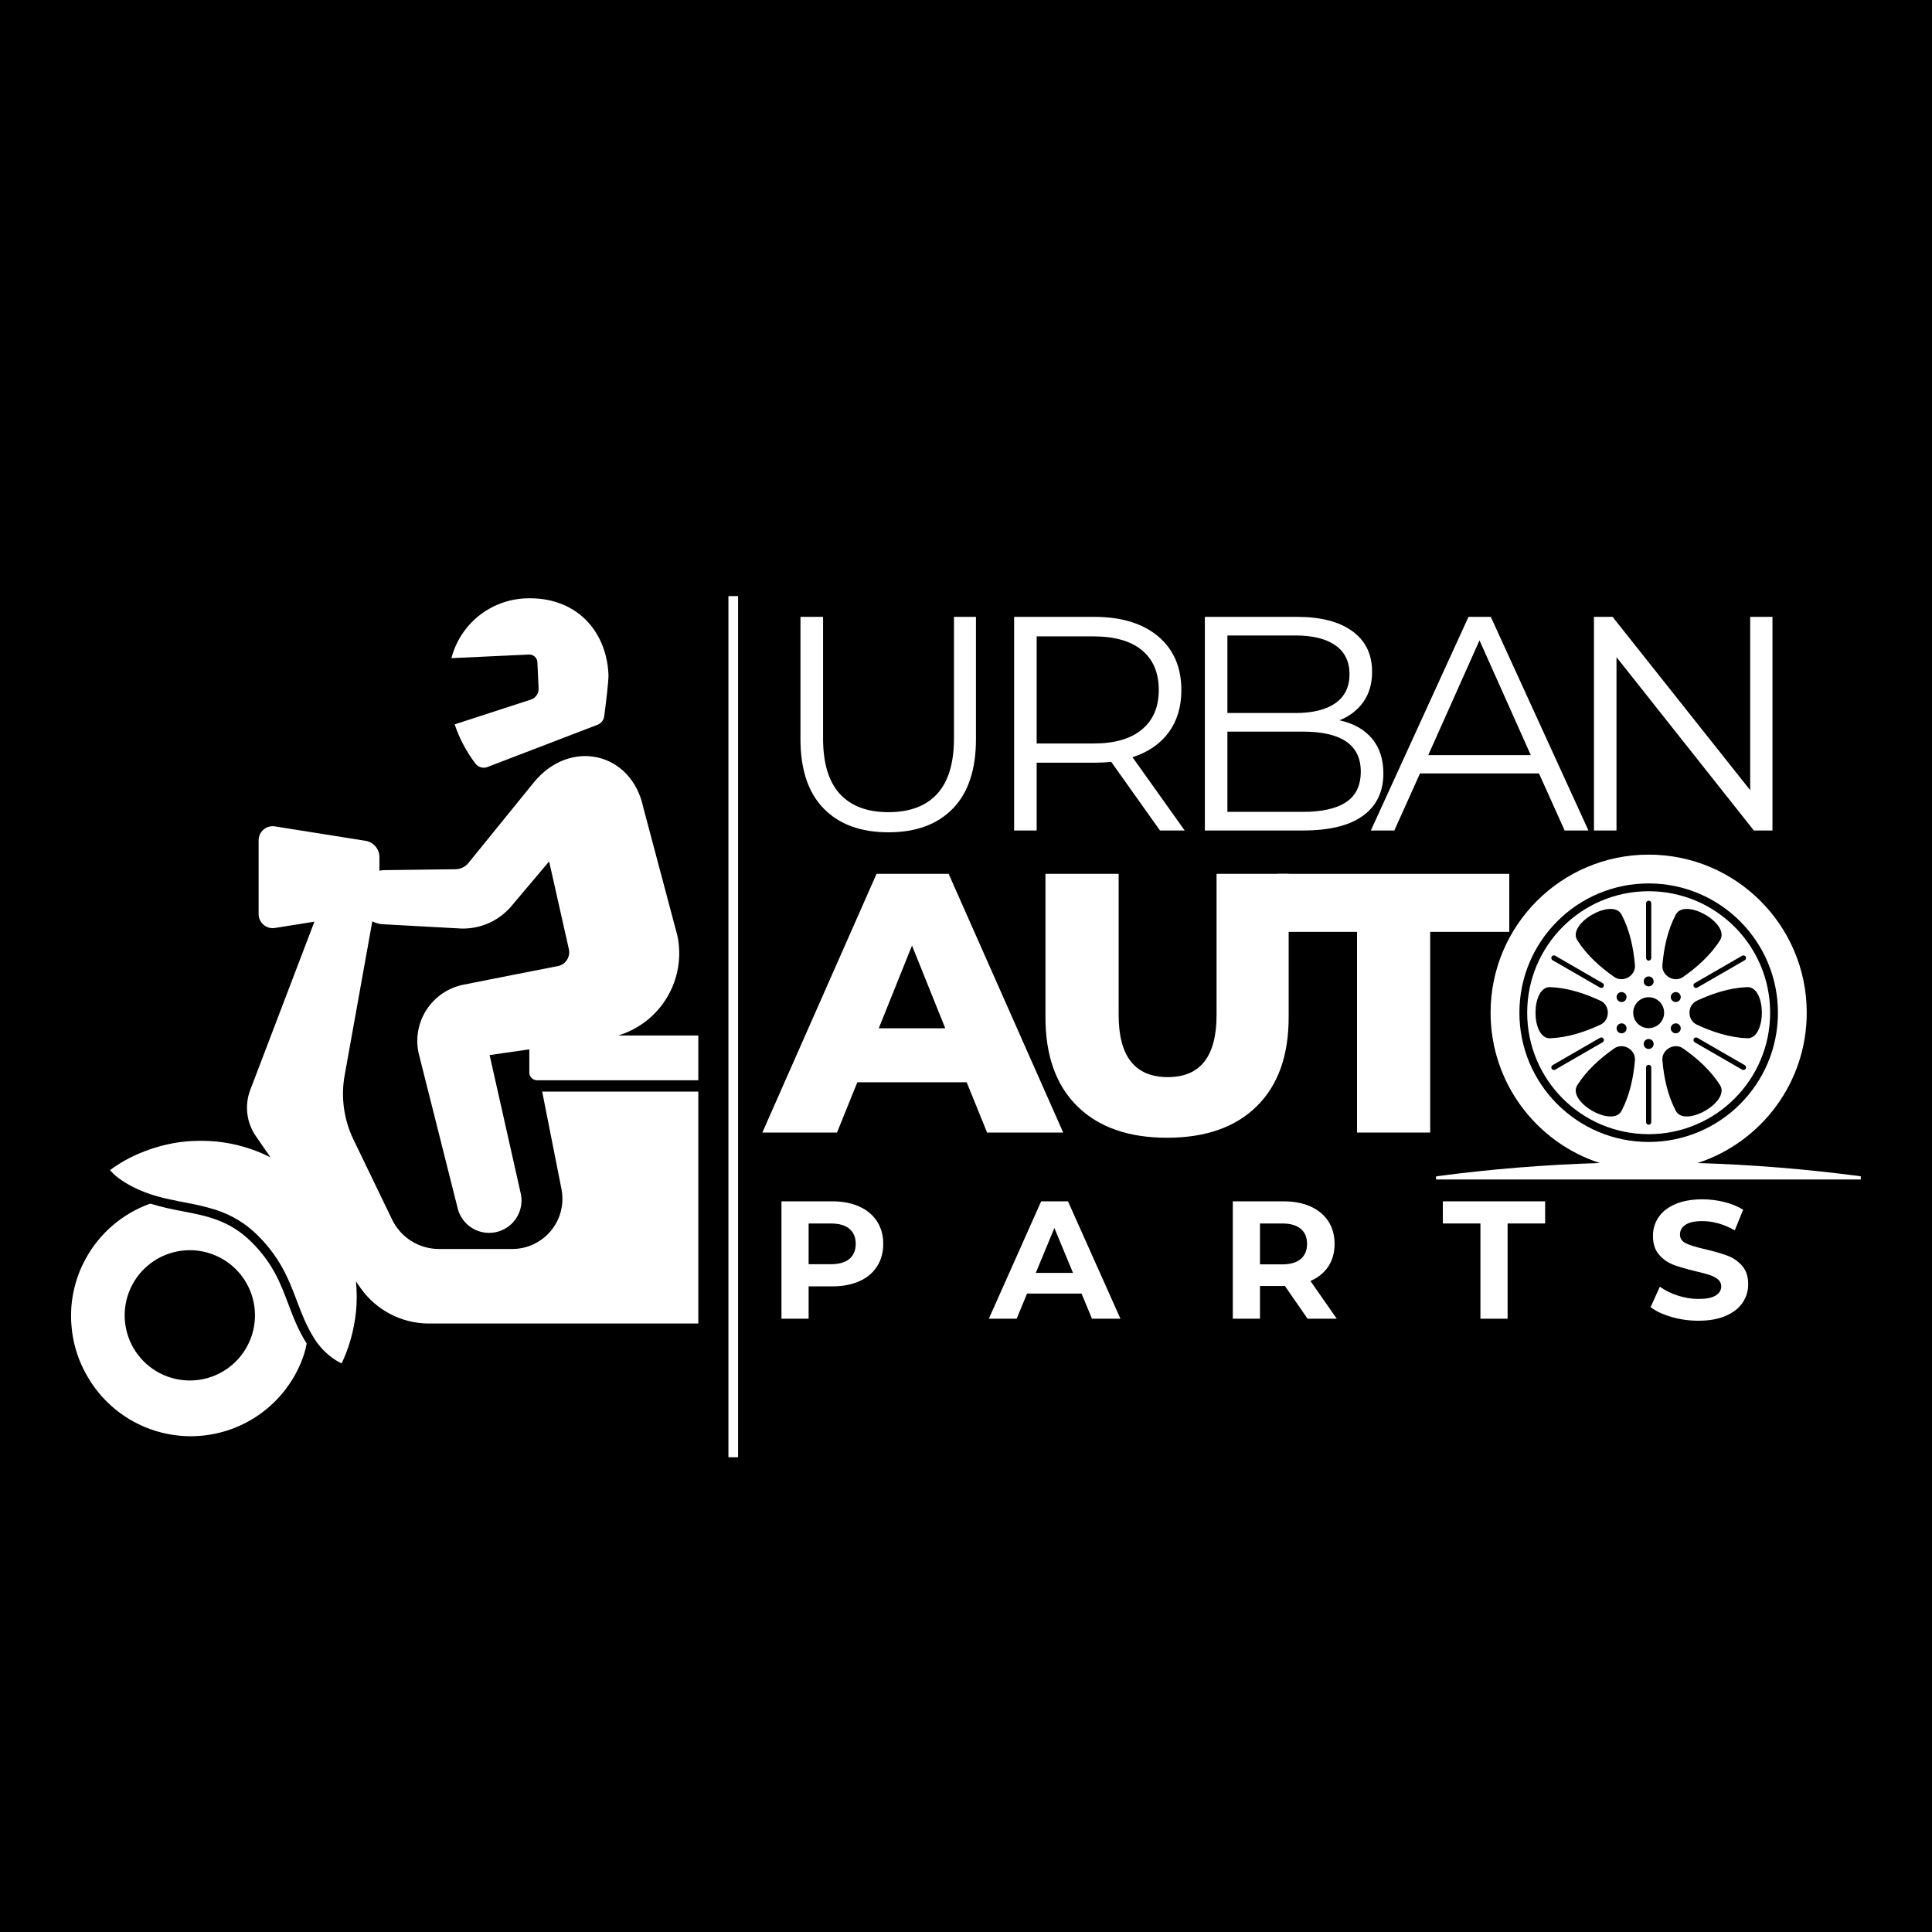
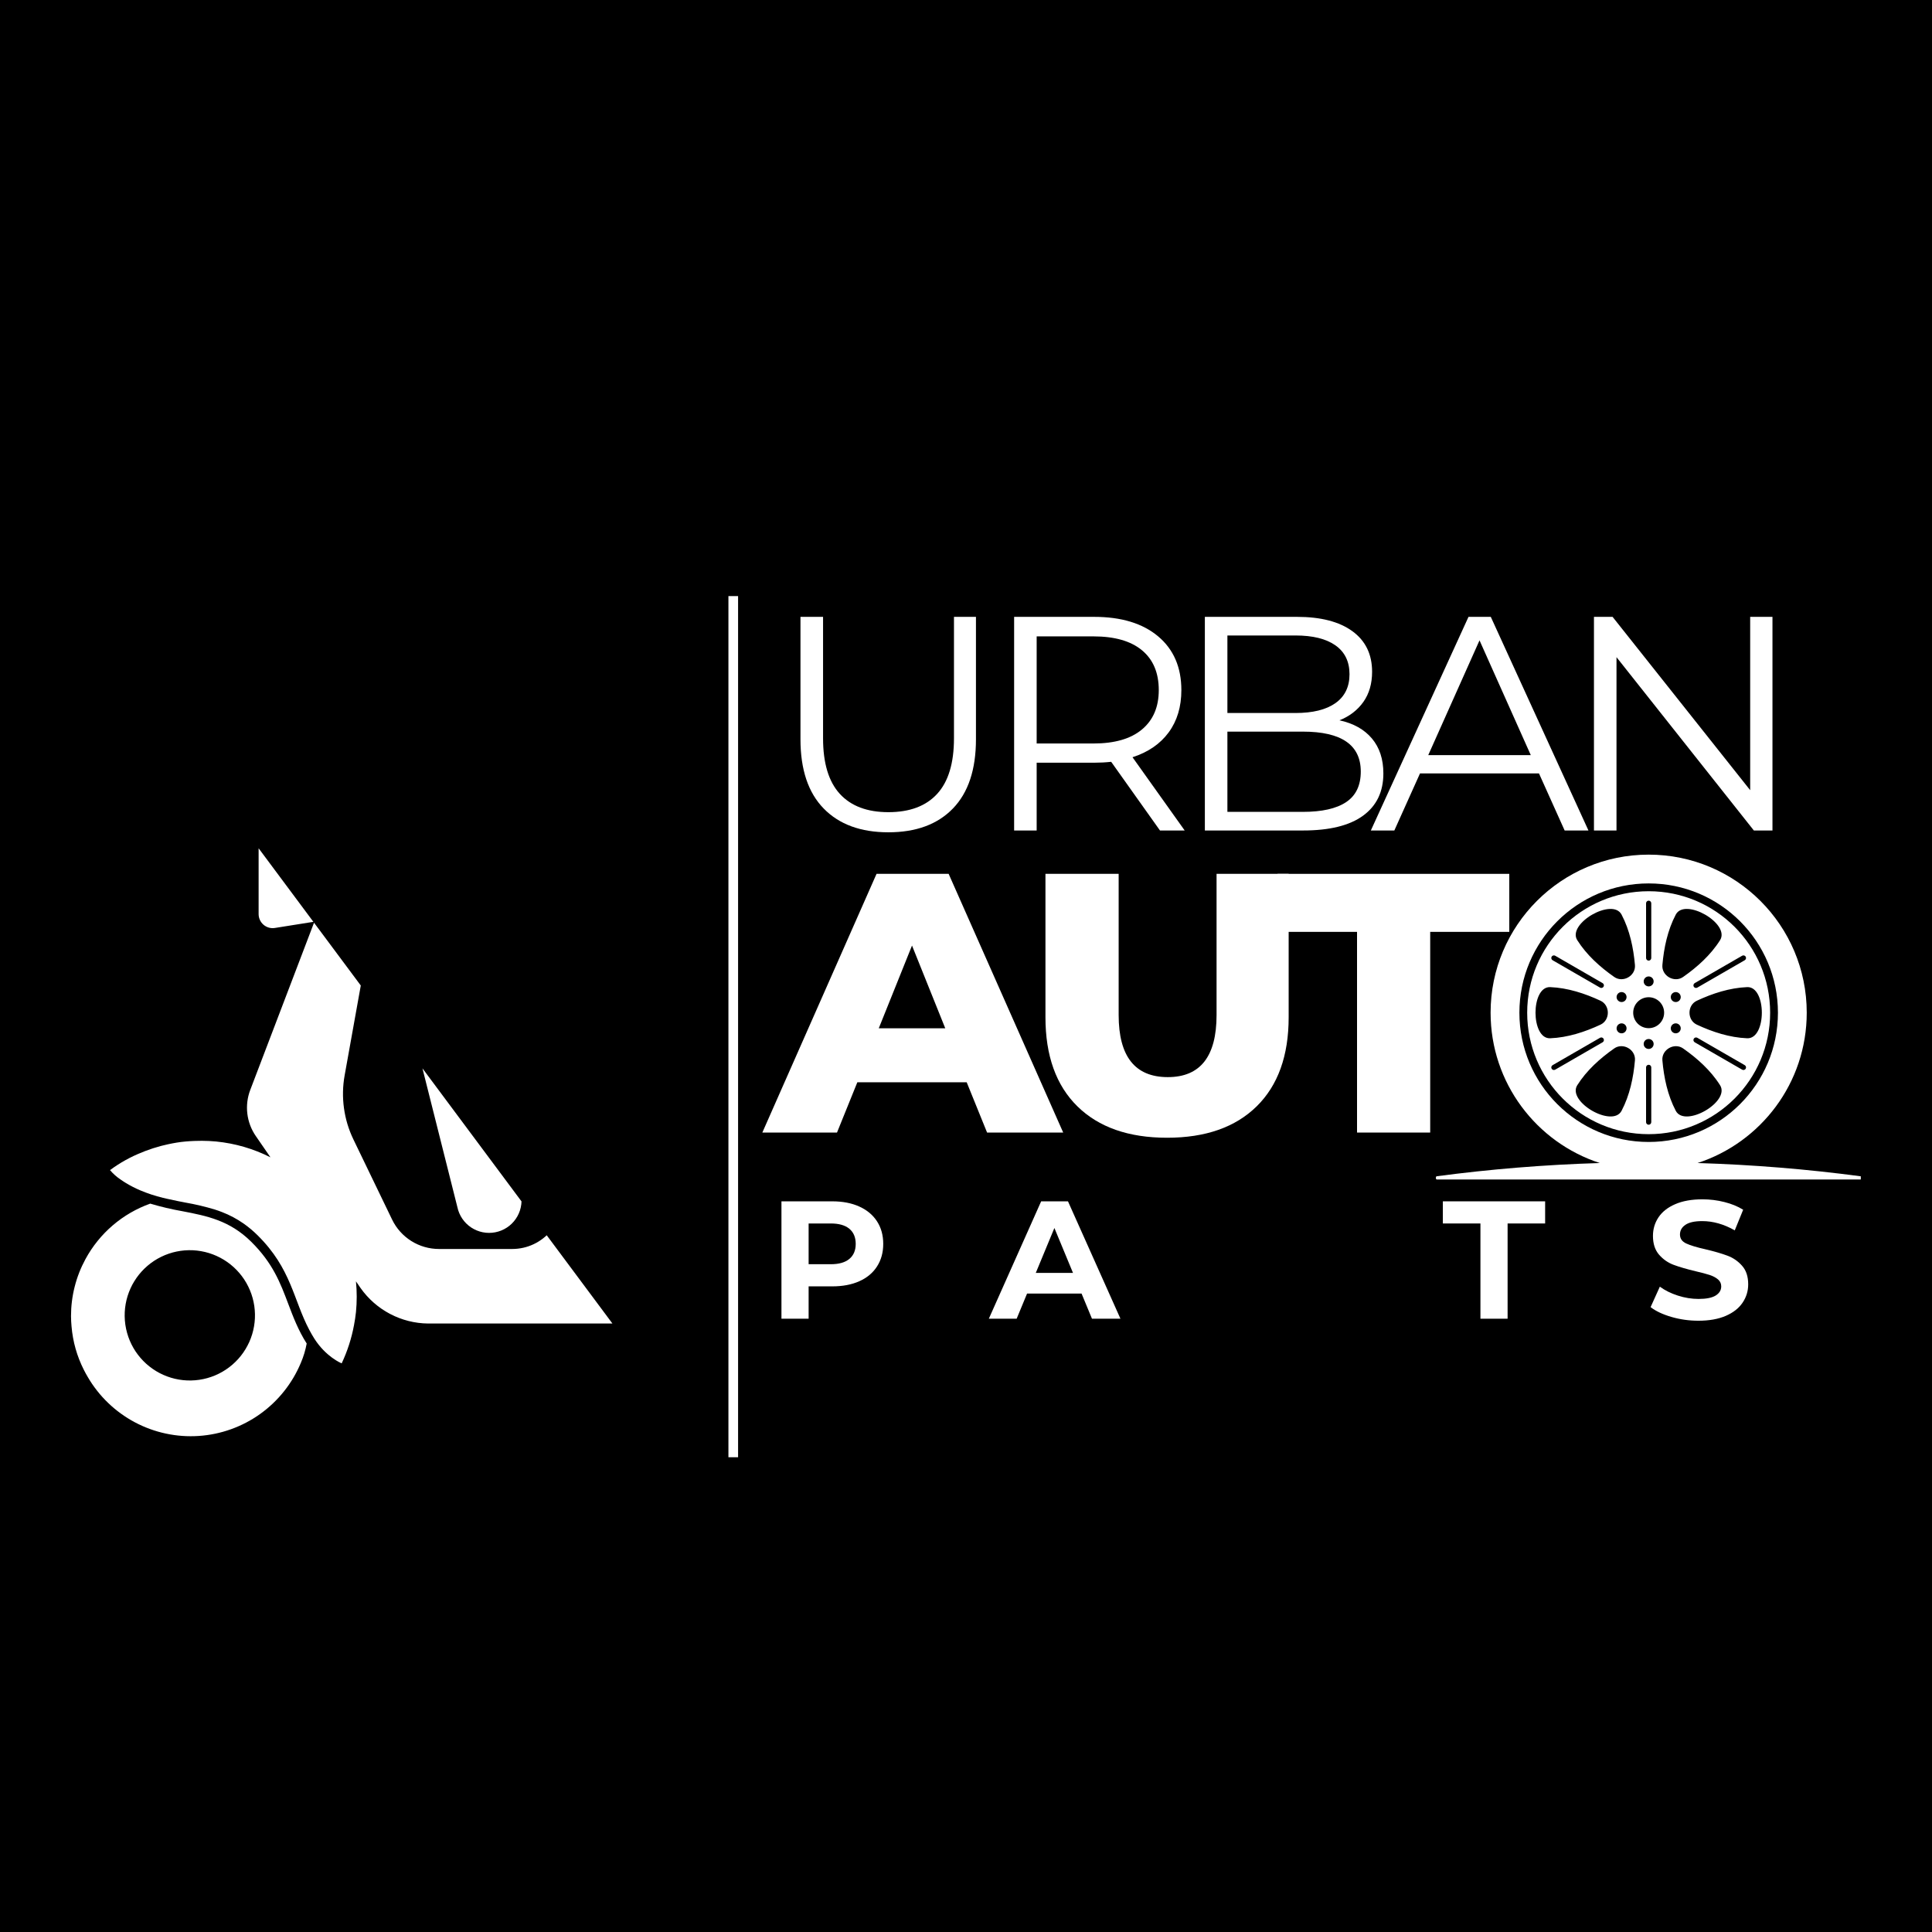
<svg xmlns="http://www.w3.org/2000/svg" version="1.0" preserveAspectRatio="xMidYMid meet" height="800" viewBox="0 0 600 600" zoomAndPan="magnify" width="800">
  <defs>
    <g />
    <clipPath id="9b0e38affa">
-       <path clip-rule="nonzero" d="M 22 185.109 L 216.867 185.109 L 216.867 446.859 L 22 446.859 Z M 22 185.109" />
+       <path clip-rule="nonzero" d="M 22 185.109 L 216.867 446.859 L 22 446.859 Z M 22 185.109" />
    </clipPath>
    <clipPath id="cf923c975e">
      <path clip-rule="nonzero" d="M 445.887 265.414 L 577.887 265.414 L 577.887 366.664 L 445.887 366.664 Z M 445.887 265.414" />
    </clipPath>
  </defs>
  <rect fill-opacity="1" height="720" y="-60" fill="#ffffff" width="720" x="-60" />
  <rect fill-opacity="1" height="720" y="-60" fill="#000000" width="720" x="-60" />
  <g clip-path="url(#9b0e38affa)">
    <path fill-rule="nonzero" fill-opacity="1" d="M 26.539 391.039 C 27.617 389.047 28.867 387.172 30.289 385.41 C 31.711 383.645 33.281 382.027 35.004 380.555 C 36.723 379.082 38.562 377.773 40.52 376.641 C 42.48 375.504 44.527 374.555 46.66 373.797 C 49.953 374.777 53.293 375.566 56.68 376.16 C 64.184 377.609 71.27 378.977 78 385.621 C 84.742 392.277 87.066 398.43 89.527 404.949 C 91.043 408.957 92.609 413.105 95.246 417.242 C 94.867 419.301 94.27 421.289 93.445 423.215 C 92.785 424.797 92.02 426.328 91.148 427.809 C 90.277 429.285 89.309 430.695 88.238 432.039 C 87.172 433.383 86.016 434.648 84.773 435.828 C 83.531 437.012 82.211 438.102 80.816 439.102 C 79.422 440.102 77.965 441 76.445 441.797 C 74.926 442.594 73.355 443.281 71.742 443.859 C 70.125 444.438 68.477 444.902 66.797 445.254 C 65.117 445.602 63.422 445.836 61.711 445.949 C 59.996 446.062 58.285 446.059 56.574 445.934 C 54.863 445.809 53.168 445.566 51.488 445.207 C 49.812 444.848 48.168 444.375 46.555 443.785 C 44.941 443.199 43.379 442.5 41.863 441.695 C 40.348 440.891 38.898 439.98 37.508 438.973 C 36.117 437.965 34.805 436.867 33.57 435.676 C 32.332 434.488 31.184 433.219 30.125 431.867 C 29.066 430.52 28.105 429.102 27.242 427.617 C 26.816 426.895 26.41 426.16 26.031 425.402 C 23.887 421.156 22.617 416.66 22.215 411.918 C 22.125 410.871 22.055 409.82 22.055 408.75 C 22.051 405.656 22.426 402.613 23.188 399.613 C 23.945 396.617 25.062 393.758 26.539 391.039 Z M 39.473 413.965 C 39.586 414.375 39.711 414.777 39.852 415.176 C 39.992 415.578 40.145 415.973 40.309 416.359 C 40.473 416.75 40.652 417.137 40.84 417.516 C 41.027 417.895 41.227 418.266 41.441 418.633 C 41.652 418.996 41.875 419.355 42.109 419.711 C 42.344 420.062 42.59 420.406 42.848 420.742 C 43.102 421.078 43.371 421.406 43.648 421.727 C 43.922 422.047 44.211 422.359 44.508 422.66 C 44.805 422.965 45.109 423.258 45.422 423.539 C 45.738 423.82 46.062 424.094 46.395 424.355 C 46.727 424.621 47.066 424.871 47.414 425.113 C 47.762 425.355 48.117 425.586 48.477 425.805 C 48.84 426.023 49.207 426.23 49.582 426.426 C 49.957 426.621 50.34 426.805 50.727 426.977 C 51.113 427.148 51.504 427.309 51.902 427.457 C 52.297 427.605 52.699 427.738 53.105 427.863 C 53.508 427.984 53.918 428.094 54.328 428.191 C 54.742 428.285 55.156 428.371 55.574 428.441 C 55.992 428.512 56.41 428.57 56.832 428.613 C 57.254 428.656 57.676 428.688 58.098 428.707 C 58.52 428.723 58.941 428.73 59.367 428.719 C 59.789 428.711 60.211 428.688 60.633 428.652 C 61.055 428.617 61.477 428.57 61.895 428.508 C 62.312 428.449 62.73 428.371 63.145 428.285 C 63.559 428.199 63.969 428.098 64.375 427.984 C 64.785 427.871 65.188 427.742 65.586 427.605 C 65.988 427.465 66.383 427.316 66.773 427.152 C 67.164 426.988 67.547 426.812 67.926 426.625 C 68.305 426.438 68.68 426.238 69.047 426.027 C 69.414 425.812 69.773 425.594 70.125 425.359 C 70.477 425.125 70.824 424.879 71.16 424.625 C 71.5 424.367 71.828 424.102 72.148 423.828 C 72.469 423.551 72.781 423.266 73.082 422.969 C 73.387 422.676 73.68 422.371 73.965 422.055 C 74.246 421.742 74.52 421.418 74.785 421.086 C 75.047 420.758 75.301 420.418 75.543 420.07 C 75.785 419.723 76.016 419.367 76.234 419.008 C 76.457 418.645 76.664 418.277 76.859 417.902 C 77.059 417.527 77.242 417.148 77.418 416.762 C 77.59 416.375 77.75 415.984 77.898 415.586 C 78.047 415.191 78.184 414.789 78.305 414.387 C 78.43 413.98 78.539 413.574 78.637 413.16 C 78.734 412.75 78.82 412.336 78.891 411.918 C 78.965 411.5 79.023 411.082 79.066 410.66 C 79.113 410.238 79.145 409.816 79.164 409.395 C 79.184 408.973 79.188 408.551 79.18 408.125 C 79.172 407.703 79.152 407.281 79.117 406.859 C 79.082 406.438 79.035 406.016 78.977 405.598 C 78.914 405.18 78.84 404.762 78.754 404.348 C 78.668 403.934 78.57 403.523 78.457 403.113 C 78.344 402.707 78.219 402.301 78.082 401.902 C 77.941 401.5 77.793 401.105 77.629 400.715 C 77.469 400.324 77.293 399.941 77.105 399.559 C 76.918 399.18 76.723 398.805 76.512 398.438 C 76.301 398.07 76.078 397.711 75.848 397.359 C 75.613 397.004 75.371 396.66 75.113 396.32 C 74.859 395.984 74.594 395.652 74.32 395.332 C 74.047 395.012 73.762 394.699 73.465 394.395 C 73.172 394.09 72.867 393.797 72.555 393.512 C 72.238 393.227 71.918 392.953 71.586 392.688 C 71.258 392.426 70.918 392.172 70.57 391.926 C 70.227 391.684 69.871 391.453 69.512 391.23 C 69.148 391.012 68.781 390.801 68.406 390.602 C 68.035 390.406 67.652 390.219 67.27 390.047 C 66.883 389.871 66.492 389.711 66.094 389.559 C 65.699 389.41 65.301 389.273 64.895 389.148 C 64.488 389.023 64.082 388.914 63.672 388.816 C 63.258 388.715 62.844 388.629 62.43 388.559 C 62.012 388.484 61.594 388.426 61.172 388.379 C 60.75 388.332 60.328 388.301 59.906 388.277 C 59.484 388.258 59.062 388.254 58.637 388.258 C 58.215 388.266 57.793 388.285 57.371 388.316 C 56.949 388.352 56.527 388.398 56.109 388.457 C 55.688 388.516 55.273 388.59 54.859 388.676 C 54.445 388.762 54.031 388.859 53.625 388.969 C 53.215 389.082 52.812 389.207 52.41 389.344 C 52.012 389.48 51.613 389.629 51.223 389.789 C 50.832 389.953 50.445 390.125 50.066 390.312 C 49.688 390.496 49.312 390.695 48.945 390.902 C 48.574 391.113 48.215 391.332 47.859 391.566 C 47.508 391.797 47.16 392.039 46.82 392.293 C 46.484 392.547 46.152 392.812 45.832 393.086 C 45.508 393.359 45.195 393.645 44.891 393.938 C 44.586 394.234 44.293 394.535 44.008 394.848 C 43.719 395.16 43.445 395.48 43.18 395.812 C 42.914 396.141 42.66 396.48 42.418 396.824 C 42.172 397.172 41.941 397.523 41.719 397.887 C 41.496 398.246 41.285 398.613 41.086 398.984 C 40.887 399.359 40.699 399.738 40.527 400.125 C 40.352 400.512 40.188 400.898 40.039 401.297 C 39.887 401.691 39.75 402.09 39.625 402.496 C 39.5 402.898 39.387 403.309 39.285 403.719 C 39.188 404.129 39.102 404.543 39.027 404.961 C 38.953 405.379 38.891 405.797 38.844 406.219 C 38.797 406.637 38.762 407.059 38.742 407.48 C 38.719 407.906 38.711 408.328 38.719 408.75 C 38.742 410.523 38.992 412.262 39.473 413.965 Z M 75.621 379.965 C 73.543 378.52 71.328 377.34 68.969 376.43 C 68.223 376.137 67.477 375.871 66.723 375.633 C 63.727 374.727 60.688 374.008 57.602 373.473 C 56.832 373.324 56.059 373.172 55.285 373.02 C 54.199 372.805 53.109 372.574 52.012 372.32 C 51.547 372.215 51.082 372.113 50.617 372 C 48.184 371.41 45.816 370.629 43.512 369.656 C 42.008 369.016 40.559 368.273 39.156 367.43 C 38.559 367.07 38.02 366.715 37.539 366.375 C 36.273 365.543 35.148 364.547 34.164 363.391 C 37.254 361.098 40.59 359.246 44.172 357.84 C 44.469 357.719 44.762 357.594 45.059 357.477 C 46.66 356.867 48.289 356.34 49.941 355.898 C 50.262 355.816 50.582 355.742 50.902 355.664 C 52.645 355.23 54.406 354.895 56.188 354.656 C 58.016 354.438 59.855 354.32 61.699 354.305 C 62.051 354.301 62.402 354.285 62.758 354.289 C 64.203 354.301 65.66 354.359 67.129 354.504 C 73.055 355.098 78.676 356.734 83.992 359.414 L 80.941 354.984 L 79.441 352.809 C 78.727 351.773 78.148 350.668 77.703 349.492 C 77.258 348.316 76.961 347.102 76.812 345.855 C 76.664 344.605 76.664 343.359 76.82 342.109 C 76.973 340.863 77.273 339.648 77.723 338.477 L 97.645 286.234 L 85.363 288.188 C 85.051 288.238 84.738 288.254 84.426 288.234 C 84.109 288.219 83.801 288.164 83.496 288.078 C 83.195 287.992 82.902 287.875 82.625 287.727 C 82.348 287.578 82.086 287.402 81.848 287.199 C 81.609 286.992 81.395 286.766 81.203 286.516 C 81.012 286.262 80.852 285.992 80.719 285.707 C 80.586 285.422 80.488 285.125 80.418 284.816 C 80.352 284.508 80.316 284.195 80.316 283.883 L 80.316 260.949 C 80.316 260.633 80.352 260.32 80.418 260.012 C 80.488 259.707 80.586 259.41 80.719 259.121 C 80.852 258.836 81.012 258.566 81.203 258.316 C 81.395 258.062 81.609 257.836 81.848 257.633 C 82.09 257.426 82.348 257.25 82.625 257.102 C 82.902 256.953 83.195 256.836 83.496 256.75 C 83.801 256.664 84.109 256.613 84.426 256.594 C 84.738 256.574 85.051 256.59 85.363 256.641 L 113.52 261.121 C 114.121 261.215 114.688 261.414 115.219 261.711 C 115.75 262.008 116.211 262.387 116.605 262.852 C 117.004 263.316 117.305 263.832 117.516 264.402 C 117.727 264.977 117.832 265.566 117.832 266.176 L 117.832 270.402 C 118.262 270.312 118.695 270.258 119.133 270.234 L 141.578 269.945 C 142.336 269.918 143.055 269.734 143.73 269.398 C 144.41 269.062 144.988 268.598 145.469 268.012 L 165.785 242.984 C 177.023 229.207 196.203 233.496 199.816 250.906 L 210.375 290.602 C 210.543 291.41 210.676 292.223 210.77 293.043 C 210.859 293.863 210.918 294.684 210.934 295.508 C 210.949 296.332 210.93 297.156 210.871 297.98 C 210.809 298.801 210.715 299.617 210.578 300.434 C 210.441 301.246 210.27 302.051 210.059 302.848 C 209.852 303.645 209.602 304.434 209.32 305.207 C 209.039 305.98 208.719 306.742 208.367 307.484 C 208.012 308.23 207.625 308.957 207.203 309.668 C 206.785 310.375 206.332 311.066 205.848 311.73 C 205.359 312.398 204.848 313.043 204.301 313.66 C 203.758 314.281 203.188 314.875 202.586 315.441 C 201.988 316.008 201.363 316.543 200.715 317.051 C 200.062 317.559 199.395 318.035 198.699 318.484 C 198.004 318.93 197.293 319.344 196.562 319.723 C 195.828 320.102 195.082 320.445 194.316 320.758 C 193.555 321.066 192.777 321.344 191.988 321.582 L 257.219 321.582 C 257.539 321.582 257.844 321.645 258.141 321.766 C 258.438 321.887 258.699 322.062 258.926 322.289 C 259.148 322.516 259.324 322.777 259.445 323.074 C 259.57 323.367 259.629 323.676 259.629 323.996 L 259.629 333.074 C 259.629 333.391 259.57 333.699 259.445 333.996 C 259.324 334.293 259.148 334.551 258.922 334.777 C 258.695 335.004 258.438 335.18 258.141 335.301 C 257.844 335.426 257.539 335.484 257.219 335.484 L 166.797 335.484 C 166.477 335.484 166.168 335.426 165.875 335.301 C 165.578 335.18 165.316 335.004 165.09 334.777 C 164.863 334.555 164.691 334.293 164.566 333.996 C 164.445 333.699 164.383 333.395 164.383 333.074 L 164.383 325.887 L 152.055 327.66 L 161.812 371.062 C 161.926 371.707 161.977 372.355 161.965 373.008 C 161.949 373.664 161.875 374.312 161.734 374.949 C 161.598 375.59 161.398 376.211 161.137 376.809 C 160.879 377.41 160.562 377.98 160.191 378.52 C 159.82 379.059 159.402 379.559 158.934 380.016 C 158.469 380.473 157.961 380.879 157.41 381.238 C 156.863 381.598 156.289 381.898 155.68 382.145 C 155.074 382.391 154.449 382.574 153.809 382.699 C 153.164 382.824 152.516 382.887 151.863 382.883 C 151.207 382.883 150.559 382.816 149.918 382.688 C 149.277 382.559 148.652 382.371 148.051 382.121 C 147.445 381.871 146.871 381.562 146.324 381.203 C 145.781 380.84 145.273 380.43 144.809 379.969 C 144.344 379.508 143.93 379.004 143.562 378.465 C 143.195 377.922 142.883 377.352 142.629 376.75 C 142.371 376.145 142.176 375.523 142.043 374.883 L 129.988 326.988 C 129.863 326.414 129.77 325.836 129.703 325.25 C 129.641 324.668 129.605 324.082 129.598 323.492 C 129.59 322.906 129.609 322.32 129.66 321.734 C 129.715 321.148 129.793 320.566 129.902 319.988 C 130.008 319.41 130.145 318.84 130.312 318.277 C 130.477 317.711 130.668 317.156 130.887 316.613 C 131.109 316.066 131.355 315.535 131.625 315.016 C 131.898 314.492 132.195 313.988 132.52 313.496 C 132.844 313.004 133.188 312.531 133.559 312.074 C 133.926 311.617 134.32 311.18 134.73 310.762 C 135.145 310.344 135.578 309.945 136.027 309.57 C 136.48 309.195 136.949 308.844 137.438 308.516 C 137.926 308.188 138.426 307.883 138.945 307.602 C 139.461 307.324 139.992 307.07 140.531 306.844 C 141.074 306.617 141.629 306.418 142.188 306.246 C 142.75 306.074 143.32 305.93 143.895 305.812 C 154.047 303.773 166.656 301.312 173.219 300.039 C 173.508 299.984 173.789 299.898 174.062 299.785 C 174.332 299.672 174.59 299.535 174.836 299.371 C 175.078 299.203 175.305 299.016 175.512 298.809 C 175.719 298.598 175.902 298.367 176.062 298.121 C 176.223 297.875 176.355 297.613 176.465 297.34 C 176.57 297.066 176.652 296.785 176.703 296.496 C 176.754 296.203 176.777 295.914 176.77 295.617 C 176.762 295.324 176.723 295.031 176.66 294.746 L 170.535 267.523 L 159.066 281.109 C 158.105 282.289 157.023 283.344 155.82 284.273 C 154.613 285.203 153.32 285.984 151.934 286.613 C 150.551 287.242 149.109 287.703 147.617 287.996 C 146.125 288.293 144.621 288.414 143.098 288.359 L 119.137 287.047 C 117.898 287.004 116.727 286.695 115.625 286.133 L 107.035 333.945 C 106.426 337.324 106.355 340.719 106.82 344.121 C 107.285 347.527 108.266 350.773 109.758 353.867 L 121.766 378.738 C 122.426 380.109 123.262 381.359 124.277 382.492 C 125.293 383.625 126.441 384.598 127.73 385.406 C 129.02 386.215 130.395 386.828 131.855 387.25 C 133.316 387.672 134.809 387.883 136.328 387.883 L 159.086 387.883 C 159.66 387.883 160.23 387.848 160.801 387.785 C 161.371 387.723 161.938 387.629 162.496 387.504 C 163.059 387.379 163.609 387.223 164.152 387.035 C 164.695 386.848 165.227 386.633 165.742 386.387 C 166.262 386.141 166.766 385.867 167.254 385.566 C 167.742 385.266 168.215 384.941 168.668 384.586 C 169.121 384.234 169.551 383.855 169.961 383.457 C 170.371 383.055 170.762 382.633 171.125 382.191 C 171.488 381.746 171.828 381.285 172.141 380.805 C 172.453 380.324 172.738 379.828 173 379.312 C 173.258 378.801 173.484 378.277 173.688 377.738 C 173.887 377.199 174.059 376.652 174.195 376.098 C 174.336 375.539 174.445 374.977 174.523 374.41 C 174.602 373.84 174.648 373.27 174.66 372.695 C 174.676 372.121 174.66 371.551 174.609 370.977 C 174.562 370.406 174.48 369.84 174.371 369.277 L 168.379 339 L 254.539 339 C 255.75 338.996 256.867 339.312 257.898 339.949 C 258.703 340.453 259.793 341.152 261.09 342.043 C 261.805 342.539 262.602 342.793 263.473 342.797 L 300.305 342.797 C 300.598 342.797 300.887 342.824 301.172 342.883 C 301.461 342.938 301.738 343.023 302.008 343.137 C 302.277 343.246 302.531 343.383 302.777 343.547 C 303.02 343.707 303.242 343.891 303.449 344.098 C 303.656 344.305 303.84 344.531 304.004 344.773 C 304.164 345.016 304.301 345.27 304.414 345.543 C 304.523 345.812 304.609 346.09 304.668 346.375 C 304.723 346.66 304.75 346.949 304.75 347.242 C 304.75 347.535 304.723 347.824 304.668 348.109 C 304.609 348.395 304.523 348.676 304.414 348.945 C 304.301 349.215 304.164 349.469 304.004 349.711 C 303.84 349.953 303.656 350.18 303.449 350.387 C 303.242 350.594 303.02 350.777 302.777 350.938 C 302.531 351.102 302.277 351.238 302.008 351.352 C 301.738 351.461 301.461 351.547 301.172 351.602 C 300.887 351.66 300.598 351.688 300.305 351.688 L 258.238 351.688 C 257.945 351.688 257.656 351.715 257.371 351.773 C 257.086 351.832 256.809 351.914 256.539 352.027 C 256.27 352.137 256.012 352.273 255.77 352.438 C 255.527 352.598 255.301 352.785 255.094 352.988 C 254.891 353.195 254.703 353.422 254.543 353.664 C 254.379 353.906 254.242 354.164 254.133 354.434 C 254.02 354.703 253.934 354.98 253.879 355.266 C 253.82 355.551 253.793 355.844 253.793 356.133 C 253.793 356.426 253.82 356.715 253.879 357 C 253.934 357.289 254.02 357.566 254.133 357.836 C 254.242 358.105 254.379 358.359 254.543 358.605 C 254.703 358.848 254.891 359.07 255.094 359.277 C 255.301 359.484 255.527 359.668 255.77 359.832 C 256.012 359.992 256.27 360.129 256.539 360.242 C 256.809 360.352 257.086 360.438 257.371 360.492 C 257.656 360.551 257.945 360.578 258.238 360.578 L 364.281 360.578 C 364.57 360.578 364.859 360.609 365.148 360.664 C 365.434 360.723 365.711 360.805 365.98 360.918 C 366.25 361.031 366.508 361.168 366.75 361.328 C 366.992 361.492 367.215 361.676 367.422 361.883 C 367.629 362.09 367.812 362.312 367.977 362.555 C 368.137 362.797 368.273 363.055 368.387 363.324 C 368.5 363.594 368.582 363.871 368.641 364.156 C 368.695 364.445 368.727 364.734 368.727 365.023 C 368.727 365.316 368.695 365.605 368.641 365.891 C 368.582 366.18 368.5 366.457 368.387 366.727 C 368.273 366.996 368.137 367.254 367.977 367.496 C 367.812 367.738 367.629 367.961 367.422 368.168 C 367.215 368.375 366.992 368.559 366.75 368.723 C 366.508 368.883 366.25 369.02 365.98 369.133 C 365.711 369.242 365.434 369.328 365.148 369.387 C 364.859 369.441 364.57 369.469 364.281 369.473 L 279.359 369.473 C 279.066 369.469 278.773 369.492 278.488 369.547 C 278.199 369.602 277.918 369.688 277.645 369.797 C 277.371 369.906 277.113 370.043 276.867 370.203 C 276.625 370.367 276.398 370.551 276.188 370.758 C 275.98 370.965 275.793 371.188 275.629 371.434 C 275.465 371.676 275.324 371.934 275.211 372.203 C 275.098 372.477 275.016 372.754 274.957 373.043 C 274.898 373.332 274.871 373.621 274.871 373.918 C 274.871 374.211 274.898 374.5 274.957 374.789 C 275.016 375.078 275.098 375.355 275.211 375.629 C 275.324 375.898 275.465 376.156 275.629 376.398 C 275.793 376.645 275.98 376.867 276.188 377.074 C 276.398 377.281 276.625 377.465 276.867 377.629 C 277.113 377.789 277.371 377.926 277.645 378.035 C 277.918 378.145 278.199 378.23 278.488 378.285 C 278.773 378.34 279.066 378.363 279.359 378.363 L 333.816 378.363 C 334.105 378.363 334.395 378.391 334.684 378.445 C 334.969 378.504 335.246 378.59 335.516 378.699 C 335.785 378.812 336.043 378.949 336.285 379.109 C 336.527 379.273 336.75 379.457 336.957 379.664 C 337.164 379.871 337.348 380.094 337.512 380.336 C 337.672 380.578 337.809 380.836 337.922 381.105 C 338.035 381.375 338.117 381.652 338.176 381.941 C 338.23 382.227 338.262 382.516 338.262 382.809 C 338.262 383.098 338.23 383.387 338.176 383.676 C 338.117 383.961 338.035 384.238 337.922 384.508 C 337.809 384.777 337.672 385.035 337.512 385.277 C 337.348 385.52 337.164 385.746 336.957 385.949 C 336.75 386.156 336.527 386.34 336.285 386.504 C 336.043 386.664 335.785 386.805 335.516 386.914 C 335.246 387.027 334.969 387.109 334.684 387.168 C 334.395 387.223 334.105 387.254 333.816 387.254 L 297.055 387.254 C 299.734 394.953 301.074 402.879 301.07 411.031 L 286.605 411.031 C 286.605 411.121 286.621 411.203 286.621 411.293 C 286.621 412.289 286.555 413.266 286.473 414.242 C 286.309 416.258 285.965 418.246 285.445 420.203 C 284.93 422.16 284.246 424.055 283.395 425.891 C 282.539 427.727 281.535 429.477 280.375 431.133 C 279.215 432.793 277.918 434.336 276.484 435.766 C 276.023 436.234 275.547 436.691 275.059 437.129 C 274.566 437.57 274.066 438 273.555 438.41 C 273.039 438.824 272.516 439.219 271.98 439.602 C 271.441 439.984 270.895 440.352 270.34 440.703 C 269.781 441.051 269.215 441.387 268.637 441.707 C 268.062 442.023 267.477 442.324 266.883 442.609 C 266.289 442.895 265.688 443.16 265.078 443.414 C 264.469 443.664 263.852 443.895 263.23 444.109 C 262.609 444.324 261.98 444.523 261.348 444.699 C 260.715 444.879 260.074 445.039 259.434 445.184 C 258.789 445.324 258.141 445.449 257.492 445.555 C 256.844 445.656 256.191 445.746 255.535 445.812 C 254.879 445.879 254.223 445.93 253.566 445.957 C 252.906 445.988 252.25 446 251.59 445.992 C 250.934 445.984 250.273 445.957 249.617 445.914 C 248.961 445.867 248.305 445.801 247.652 445.719 C 247 445.637 246.348 445.535 245.703 445.414 C 245.055 445.293 244.41 445.156 243.773 445 C 243.133 444.84 242.5 444.664 241.867 444.473 C 241.238 444.277 240.617 444.066 240 443.836 C 239.383 443.609 238.773 443.359 238.168 443.098 C 237.566 442.832 236.969 442.551 236.383 442.25 C 235.797 441.953 235.219 441.637 234.648 441.305 C 234.082 440.977 233.523 440.625 232.973 440.262 C 232.426 439.898 231.887 439.52 231.359 439.125 C 230.832 438.73 230.316 438.32 229.812 437.898 C 229.309 437.473 228.82 437.035 228.34 436.582 C 227.863 436.129 227.398 435.664 226.945 435.184 C 226.492 434.707 226.055 434.215 225.633 433.711 C 225.207 433.207 224.801 432.691 224.406 432.164 C 224.012 431.637 223.633 431.098 223.27 430.547 C 222.906 429.996 222.559 429.438 222.23 428.867 C 221.832 428.195 221.453 427.508 221.102 426.805 C 219.105 422.848 217.918 418.66 217.547 414.242 C 217.461 413.266 217.395 412.289 217.395 411.293 C 217.395 411.207 217.414 411.121 217.414 411.031 L 132.938 411.031 C 130.879 411.008 128.855 410.746 126.863 410.242 C 124.867 409.738 122.961 409.008 121.141 408.051 C 119.32 407.094 117.637 405.938 116.094 404.586 C 114.547 403.23 113.18 401.711 111.992 400.031 L 110.547 397.934 C 110.859 401.109 110.863 404.281 110.551 407.453 C 110.414 408.84 110.188 410.195 109.938 411.539 C 109.172 415.66 107.898 419.613 106.109 423.402 C 105.516 423.141 104.941 422.836 104.391 422.488 C 103.52 421.949 102.695 421.348 101.918 420.68 C 100.863 419.781 99.906 418.789 99.039 417.707 C 98.531 417.074 98.059 416.414 97.625 415.73 C 97.051 414.828 96.547 413.926 96.066 413.027 C 91.062 403.598 90.516 394.02 79.98 383.613 C 78.629 382.273 77.176 381.059 75.621 379.965 Z M 232.918 411.293 C 232.926 411.91 232.965 412.527 233.035 413.145 C 233.105 413.762 233.203 414.371 233.332 414.977 C 233.461 415.582 233.617 416.184 233.805 416.773 C 233.992 417.363 234.207 417.945 234.449 418.516 C 234.691 419.086 234.961 419.641 235.262 420.184 C 235.559 420.727 235.879 421.258 236.23 421.77 C 236.578 422.281 236.949 422.773 237.348 423.25 C 237.746 423.727 238.164 424.18 238.605 424.617 C 239.047 425.051 239.508 425.465 239.988 425.855 C 240.469 426.242 240.969 426.609 241.488 426.953 C 242.004 427.293 242.535 427.609 243.086 427.898 C 243.633 428.188 244.191 428.449 244.766 428.684 C 245.34 428.922 245.922 429.125 246.516 429.305 C 247.109 429.484 247.711 429.633 248.316 429.754 C 248.926 429.871 249.539 429.961 250.156 430.023 C 250.773 430.082 251.391 430.113 252.008 430.113 C 252.629 430.113 253.246 430.082 253.863 430.023 C 254.48 429.961 255.094 429.871 255.699 429.754 C 256.309 429.633 256.91 429.484 257.504 429.305 C 258.098 429.125 258.68 428.922 259.254 428.684 C 259.828 428.449 260.387 428.188 260.934 427.898 C 261.484 427.609 262.016 427.293 262.531 426.953 C 263.051 426.609 263.547 426.242 264.031 425.855 C 264.512 425.465 264.973 425.051 265.414 424.617 C 265.855 424.18 266.273 423.727 266.672 423.25 C 267.066 422.773 267.441 422.281 267.789 421.77 C 268.137 421.258 268.461 420.727 268.758 420.184 C 269.059 419.641 269.328 419.086 269.57 418.516 C 269.812 417.945 270.027 417.363 270.215 416.773 C 270.402 416.184 270.559 415.582 270.688 414.977 C 270.816 414.371 270.914 413.762 270.984 413.145 C 271.055 412.527 271.094 411.91 271.102 411.293 C 271.102 411.207 271.074 411.121 271.074 411.031 L 232.945 411.031 C 232.945 411.121 232.918 411.203 232.918 411.293 Z M 187.633 222.477 C 188.109 218.91 189.059 211.41 188.965 209.449 C 188.328 195.773 178.777 185.105 163.051 185.836 C 161.738 185.898 160.434 186.062 159.148 186.332 C 157.859 186.598 156.598 186.969 155.371 187.438 C 154.141 187.906 152.953 188.469 151.816 189.125 C 150.676 189.785 149.594 190.527 148.57 191.355 C 147.551 192.188 146.602 193.09 145.723 194.07 C 144.848 195.055 144.051 196.098 143.34 197.203 C 142.629 198.312 142.008 199.469 141.48 200.672 C 140.953 201.879 140.527 203.121 140.195 204.395 L 164.277 203.273 C 164.609 203.258 164.93 203.309 165.242 203.418 C 165.555 203.531 165.832 203.699 166.078 203.922 C 166.32 204.145 166.516 204.406 166.656 204.707 C 166.797 205.008 166.875 205.324 166.891 205.652 L 167.27 213.805 C 167.285 214.184 167.242 214.555 167.137 214.918 C 167.031 215.285 166.871 215.621 166.656 215.934 C 166.441 216.246 166.18 216.516 165.879 216.742 C 165.574 216.969 165.242 217.141 164.879 217.258 L 141.199 224.965 C 142.688 229.375 144.84 233.434 147.656 237.141 C 147.867 237.418 148.121 237.656 148.41 237.855 C 148.699 238.051 149.012 238.199 149.352 238.293 C 149.688 238.391 150.031 238.43 150.383 238.414 C 150.73 238.398 151.07 238.328 151.398 238.199 L 185.582 225.078 C 186.137 224.863 186.598 224.523 186.965 224.059 C 187.332 223.594 187.555 223.066 187.633 222.477 Z M 325.227 274.066 L 368.836 274.066 C 369.148 274.066 369.457 274.031 369.762 273.969 C 370.066 273.902 370.359 273.809 370.645 273.68 C 370.93 273.555 371.195 273.398 371.449 273.219 C 371.699 273.035 371.93 272.828 372.141 272.598 C 372.348 272.363 372.531 272.113 372.688 271.844 C 372.844 271.574 372.969 271.293 373.066 270.996 C 373.16 270.703 373.227 270.398 373.258 270.09 C 373.293 269.781 373.293 269.469 373.262 269.16 C 373.027 266.848 370.91 265.176 368.586 265.176 L 313.828 265.176 C 313.516 265.176 313.207 265.141 312.902 265.078 C 312.598 265.012 312.305 264.918 312.02 264.789 C 311.734 264.664 311.469 264.508 311.215 264.324 C 310.965 264.145 310.734 263.938 310.523 263.707 C 310.316 263.473 310.133 263.223 309.98 262.953 C 309.824 262.684 309.695 262.402 309.602 262.105 C 309.504 261.809 309.438 261.508 309.406 261.199 C 309.371 260.891 309.371 260.578 309.406 260.27 C 309.637 257.957 311.754 256.281 314.082 256.281 L 357.949 256.281 C 358.242 256.281 358.531 256.254 358.816 256.199 C 359.105 256.141 359.383 256.055 359.652 255.945 C 359.922 255.832 360.176 255.695 360.422 255.535 C 360.664 255.371 360.887 255.188 361.094 254.98 C 361.301 254.773 361.484 254.551 361.648 254.309 C 361.809 254.062 361.945 253.809 362.059 253.539 C 362.168 253.27 362.254 252.992 362.312 252.703 C 362.367 252.418 362.395 252.129 362.395 251.836 C 362.395 251.547 362.367 251.258 362.312 250.969 C 362.254 250.684 362.168 250.406 362.059 250.137 C 361.945 249.867 361.809 249.609 361.648 249.367 C 361.484 249.125 361.301 248.898 361.094 248.695 C 360.887 248.488 360.664 248.305 360.422 248.141 C 360.176 247.98 359.922 247.84 359.652 247.73 C 359.383 247.617 359.105 247.535 358.816 247.477 C 358.531 247.422 358.242 247.391 357.949 247.391 L 313.828 247.391 C 313.516 247.391 313.207 247.359 312.902 247.293 C 312.598 247.23 312.305 247.133 312.02 247.008 C 311.734 246.883 311.469 246.727 311.215 246.543 C 310.965 246.359 310.734 246.152 310.523 245.922 C 310.316 245.691 310.133 245.441 309.98 245.172 C 309.824 244.902 309.695 244.621 309.602 244.324 C 309.504 244.027 309.438 243.727 309.406 243.414 C 309.371 243.105 309.371 242.797 309.406 242.488 C 309.637 240.172 311.754 238.5 314.082 238.5 L 344.734 238.5 C 345.047 238.5 345.355 238.469 345.656 238.402 C 345.961 238.34 346.258 238.242 346.543 238.117 C 346.824 237.988 347.094 237.836 347.348 237.652 C 347.598 237.469 347.828 237.262 348.035 237.031 C 348.246 236.801 348.426 236.551 348.582 236.281 C 348.738 236.012 348.863 235.727 348.961 235.434 C 349.059 235.137 349.121 234.832 349.156 234.523 C 349.188 234.215 349.188 233.906 349.156 233.594 C 348.926 231.281 346.805 229.609 344.48 229.609 L 325.227 229.609 L 325.227 224.504 C 325.227 224.211 325.199 223.926 325.141 223.645 C 325.086 223.359 325 223.082 324.891 222.816 C 324.781 222.551 324.645 222.297 324.484 222.055 C 324.324 221.816 324.141 221.594 323.938 221.387 C 323.73 221.184 323.508 221 323.27 220.84 C 323.027 220.68 322.773 220.543 322.508 220.434 C 322.242 220.324 321.965 220.238 321.68 220.184 C 321.398 220.125 321.109 220.098 320.82 220.098 L 222.453 220.098 C 222.164 220.098 221.875 220.125 221.594 220.184 C 221.309 220.238 221.035 220.324 220.766 220.434 C 220.5 220.543 220.246 220.68 220.004 220.84 C 219.766 221 219.543 221.184 219.336 221.387 C 219.133 221.594 218.949 221.816 218.789 222.055 C 218.629 222.297 218.492 222.551 218.383 222.816 C 218.273 223.082 218.188 223.359 218.133 223.641 C 218.074 223.926 218.047 224.211 218.047 224.5 L 218.047 310.406 C 218.047 310.812 218.086 311.215 218.164 311.609 C 218.246 312.008 218.363 312.395 218.516 312.766 C 218.672 313.141 218.859 313.496 219.086 313.832 C 219.312 314.168 219.566 314.48 219.852 314.766 C 220.137 315.051 220.449 315.309 220.785 315.531 C 221.121 315.758 221.477 315.949 221.852 316.102 C 222.227 316.258 222.609 316.375 223.008 316.453 C 223.406 316.531 223.805 316.57 224.211 316.57 L 320.82 316.57 C 321.109 316.57 321.398 316.543 321.68 316.488 C 321.965 316.43 322.242 316.348 322.508 316.234 C 322.773 316.125 323.027 315.988 323.27 315.828 C 323.508 315.668 323.73 315.484 323.938 315.281 C 324.141 315.078 324.324 314.855 324.484 314.613 C 324.645 314.375 324.781 314.121 324.891 313.852 C 325 313.586 325.086 313.309 325.141 313.027 C 325.199 312.742 325.227 312.457 325.227 312.168 L 325.227 282.957 L 313.828 282.957 C 313.516 282.957 313.207 282.926 312.902 282.859 C 312.598 282.793 312.305 282.699 312.02 282.574 C 311.734 282.445 311.469 282.293 311.215 282.109 C 310.965 281.926 310.734 281.719 310.523 281.488 C 310.316 281.258 310.133 281.008 309.98 280.738 C 309.824 280.469 309.695 280.184 309.602 279.891 C 309.504 279.594 309.438 279.289 309.406 278.98 C 309.371 278.672 309.371 278.363 309.406 278.051 C 309.637 275.738 311.754 274.066 314.078 274.066 Z M 325.227 274.066" fill="#ffffff" />
  </g>
  <path stroke-miterlimit="4" stroke-opacity="1" stroke-width="4" stroke="#ffffff" d="M 0.001 1.998 L 356.6 1.998" stroke-linejoin="miter" fill="none" transform="matrix(0, 0.75, -0.75, 0, 229.217, 185.113)" stroke-linecap="butt" />
  <g fill-opacity="1" fill="#ffffff">
    <g transform="translate(238.359, 351.727)">
      <g>
        <path d="M 61.859 -15.609 L 27.891 -15.609 L 21.578 0 L -1.609 0 L 33.859 -80.344 L 56.25 -80.344 L 91.828 0 L 68.188 0 Z M 55.203 -32.375 L 44.875 -58.078 L 34.547 -32.375 Z M 55.203 -32.375" />
      </g>
    </g>
  </g>
  <g fill-opacity="1" fill="#ffffff">
    <g transform="translate(317.33, 351.727)">
      <g>
        <path d="M 45.109 1.609 C 33.172 1.609 23.891 -1.641 17.266 -8.141 C 10.648 -14.648 7.344 -23.875 7.344 -35.812 L 7.344 -80.344 L 30.078 -80.344 L 30.078 -36.5 C 30.078 -23.645 35.164 -17.219 45.344 -17.219 C 55.438 -17.219 60.484 -23.645 60.484 -36.5 L 60.484 -80.344 L 82.875 -80.344 L 82.875 -35.812 C 82.875 -23.875 79.562 -14.648 72.938 -8.141 C 66.32 -1.641 57.047 1.609 45.109 1.609 Z M 45.109 1.609" />
      </g>
    </g>
  </g>
  <g fill-opacity="1" fill="#ffffff">
    <g transform="translate(396.3, 351.727)">
      <g>
        <path d="M 25.141 -62.328 L 0.453 -62.328 L 0.453 -80.344 L 72.422 -80.344 L 72.422 -62.328 L 47.859 -62.328 L 47.859 0 L 25.141 0 Z M 25.141 -62.328" />
      </g>
    </g>
  </g>
  <g fill-opacity="1" fill="#ffffff">
    <g transform="translate(238.359, 257.915)">
      <g>
        <path d="M 37.531 0.562 C 28.938 0.562 22.238 -1.898 17.438 -6.828 C 12.633 -11.754 10.234 -18.926 10.234 -28.344 L 10.234 -66.344 L 17.25 -66.344 L 17.25 -28.625 C 17.25 -20.914 18.984 -15.164 22.453 -11.375 C 25.93 -7.582 30.957 -5.688 37.531 -5.688 C 44.164 -5.688 49.219 -7.582 52.688 -11.375 C 56.164 -15.164 57.906 -20.914 57.906 -28.625 L 57.906 -66.344 L 64.734 -66.344 L 64.734 -28.344 C 64.734 -18.926 62.348 -11.754 57.578 -6.828 C 52.805 -1.898 46.125 0.562 37.531 0.562 Z M 37.531 0.562" />
      </g>
    </g>
  </g>
  <g fill-opacity="1" fill="#ffffff">
    <g transform="translate(304.133, 257.915)">
      <g>
        <path d="M 56.109 0 L 40.953 -21.328 C 39.242 -21.141 37.473 -21.047 35.641 -21.047 L 17.812 -21.047 L 17.812 0 L 10.812 0 L 10.812 -66.344 L 35.641 -66.344 C 44.109 -66.344 50.742 -64.32 55.547 -60.281 C 60.348 -56.238 62.75 -50.676 62.75 -43.594 C 62.75 -38.414 61.438 -34.039 58.812 -30.469 C 56.188 -26.895 52.441 -24.32 47.578 -22.75 L 63.781 0 Z M 35.453 -27.016 C 42.023 -27.016 47.047 -28.469 50.516 -31.375 C 53.992 -34.281 55.734 -38.352 55.734 -43.594 C 55.734 -48.969 53.992 -53.094 50.516 -55.969 C 47.047 -58.844 42.023 -60.281 35.453 -60.281 L 17.812 -60.281 L 17.812 -27.016 Z M 35.453 -27.016" />
      </g>
    </g>
  </g>
  <g fill-opacity="1" fill="#ffffff">
    <g transform="translate(363.368, 257.915)">
      <g>
        <path d="M 52.609 -34.219 C 56.961 -33.27 60.32 -31.391 62.688 -28.578 C 65.062 -25.766 66.25 -22.145 66.25 -17.719 C 66.25 -12.031 64.145 -7.656 59.938 -4.594 C 55.738 -1.531 49.535 0 41.328 0 L 10.812 0 L 10.812 -66.344 L 39.422 -66.344 C 46.816 -66.344 52.551 -64.859 56.625 -61.891 C 60.707 -58.922 62.75 -54.719 62.75 -49.281 C 62.75 -45.613 61.848 -42.5 60.047 -39.938 C 58.242 -37.383 55.766 -35.477 52.609 -34.219 Z M 17.812 -60.562 L 17.812 -36.484 L 38.953 -36.484 C 44.328 -36.484 48.469 -37.508 51.375 -39.562 C 54.281 -41.625 55.734 -44.613 55.734 -48.531 C 55.734 -52.445 54.281 -55.43 51.375 -57.484 C 48.469 -59.535 44.328 -60.562 38.953 -60.562 Z M 41.234 -5.781 C 47.172 -5.781 51.656 -6.789 54.688 -8.812 C 57.719 -10.832 59.234 -13.992 59.234 -18.297 C 59.234 -26.566 53.234 -30.703 41.234 -30.703 L 17.812 -30.703 L 17.812 -5.781 Z M 41.234 -5.781" />
      </g>
    </g>
  </g>
  <g fill-opacity="1" fill="#ffffff">
    <g transform="translate(425.54, 257.915)">
      <g>
        <path d="M 52.406 -17.719 L 15.453 -17.719 L 7.484 0 L 0.188 0 L 30.516 -66.344 L 37.438 -66.344 L 67.766 0 L 60.375 0 Z M 49.859 -23.406 L 33.938 -59.047 L 18.016 -23.406 Z M 49.859 -23.406" />
      </g>
    </g>
  </g>
  <g fill-opacity="1" fill="#ffffff">
    <g transform="translate(484.206, 257.915)">
      <g>
        <path d="M 66.25 -66.344 L 66.25 0 L 60.469 0 L 17.812 -53.828 L 17.812 0 L 10.812 0 L 10.812 -66.344 L 16.594 -66.344 L 59.328 -12.516 L 59.328 -66.344 Z M 66.25 -66.344" />
      </g>
    </g>
  </g>
  <g fill-opacity="1" fill="#ffffff">
    <g transform="translate(238.359, 409.538)">
      <g>
        <path d="M 20.109 -36.453 C 23.336 -36.453 26.141 -35.91 28.516 -34.828 C 30.891 -33.754 32.719 -32.227 34 -30.25 C 35.289 -28.27 35.938 -25.93 35.938 -23.234 C 35.938 -20.555 35.289 -18.219 34 -16.219 C 32.719 -14.227 30.891 -12.703 28.516 -11.641 C 26.141 -10.578 23.336 -10.047 20.109 -10.047 L 12.766 -10.047 L 12.766 0 L 4.328 0 L 4.328 -36.453 Z M 19.641 -16.922 C 22.172 -16.922 24.094 -17.469 25.406 -18.562 C 26.727 -19.656 27.391 -21.211 27.391 -23.234 C 27.391 -25.273 26.727 -26.844 25.406 -27.938 C 24.094 -29.031 22.172 -29.578 19.641 -29.578 L 12.766 -29.578 L 12.766 -16.922 Z M 19.641 -16.922" />
      </g>
    </g>
  </g>
  <g fill-opacity="1" fill="#ffffff">
    <g transform="translate(307.56, 409.538)">
      <g>
        <path d="M 28.328 -7.812 L 11.406 -7.812 L 8.172 0 L -0.469 0 L 15.781 -36.453 L 24.109 -36.453 L 40.406 0 L 31.562 0 Z M 25.672 -14.219 L 19.891 -28.172 L 14.109 -14.219 Z M 25.672 -14.219" />
      </g>
    </g>
  </g>
  <g fill-opacity="1" fill="#ffffff">
    <g transform="translate(378.53, 409.538)">
      <g>
-         <path d="M 27.547 0 L 20.516 -10.156 L 12.766 -10.156 L 12.766 0 L 4.328 0 L 4.328 -36.453 L 20.109 -36.453 C 23.336 -36.453 26.141 -35.91 28.516 -34.828 C 30.891 -33.754 32.719 -32.227 34 -30.25 C 35.289 -28.27 35.938 -25.93 35.938 -23.234 C 35.938 -20.523 35.285 -18.188 33.984 -16.219 C 32.68 -14.258 30.832 -12.758 28.438 -11.719 L 36.609 0 Z M 27.391 -23.234 C 27.391 -25.273 26.727 -26.844 25.406 -27.938 C 24.094 -29.031 22.172 -29.578 19.641 -29.578 L 12.766 -29.578 L 12.766 -16.875 L 19.641 -16.875 C 22.172 -16.875 24.094 -17.426 25.406 -18.531 C 26.727 -19.645 27.391 -21.211 27.391 -23.234 Z M 27.391 -23.234" />
-       </g>
+         </g>
    </g>
  </g>
  <g fill-opacity="1" fill="#ffffff">
    <g transform="translate(447.886, 409.538)">
      <g>
        <path d="M 11.875 -29.578 L 0.203 -29.578 L 0.203 -36.453 L 31.969 -36.453 L 31.969 -29.578 L 20.312 -29.578 L 20.312 0 L 11.875 0 Z M 11.875 -29.578" />
      </g>
    </g>
  </g>
  <g fill-opacity="1" fill="#ffffff">
    <g transform="translate(511.152, 409.538)">
      <g>
        <path d="M 16.297 0.625 C 13.422 0.625 10.633 0.234 7.938 -0.547 C 5.25 -1.328 3.086 -2.344 1.453 -3.594 L 4.328 -9.953 C 5.891 -8.805 7.742 -7.883 9.891 -7.188 C 12.047 -6.488 14.203 -6.141 16.359 -6.141 C 18.754 -6.141 20.523 -6.492 21.672 -7.203 C 22.816 -7.922 23.391 -8.867 23.391 -10.047 C 23.391 -10.922 23.051 -11.645 22.375 -12.219 C 21.695 -12.789 20.828 -13.25 19.766 -13.594 C 18.703 -13.938 17.27 -14.316 15.469 -14.734 C 12.688 -15.398 10.41 -16.062 8.641 -16.719 C 6.867 -17.375 5.348 -18.43 4.078 -19.891 C 2.816 -21.348 2.188 -23.289 2.188 -25.719 C 2.188 -27.844 2.758 -29.766 3.906 -31.484 C 5.051 -33.203 6.773 -34.562 9.078 -35.562 C 11.391 -36.57 14.211 -37.078 17.547 -37.078 C 19.879 -37.078 22.156 -36.797 24.375 -36.234 C 26.594 -35.68 28.535 -34.883 30.203 -33.844 L 27.594 -27.438 C 24.227 -29.352 20.863 -30.312 17.5 -30.312 C 15.133 -30.312 13.391 -29.926 12.266 -29.156 C 11.141 -28.395 10.578 -27.391 10.578 -26.141 C 10.578 -24.891 11.227 -23.961 12.531 -23.359 C 13.832 -22.754 15.816 -22.156 18.484 -21.562 C 21.266 -20.906 23.539 -20.242 25.312 -19.578 C 27.082 -18.922 28.598 -17.879 29.859 -16.453 C 31.129 -15.035 31.766 -13.109 31.766 -10.672 C 31.766 -8.586 31.18 -6.688 30.016 -4.969 C 28.859 -3.25 27.113 -1.883 24.781 -0.875 C 22.457 0.125 19.629 0.625 16.297 0.625 Z M 16.297 0.625" />
      </g>
    </g>
  </g>
  <path fill-rule="evenodd" fill-opacity="1" d="M 512.008 276.777 C 491.172 276.777 474.281 293.668 474.281 314.504 C 474.281 335.34 491.172 352.227 512.008 352.227 C 532.844 352.227 549.734 335.34 549.734 314.504 C 549.734 293.668 532.844 276.777 512.008 276.777 Z M 541.039 296.812 C 541.422 296.59 541.918 296.723 542.141 297.105 C 542.363 297.488 542.23 297.984 541.844 298.207 L 527.117 306.711 C 526.73 306.934 526.234 306.801 526.016 306.418 C 525.793 306.035 525.926 305.539 526.309 305.316 Z M 520.426 284.035 C 523.254 278.66 537.43 286.844 534.184 291.977 C 531.266 296.598 527.07 300.352 522.703 303.406 C 519.961 305.328 515.98 303.027 516.27 299.695 C 516.734 294.383 517.883 288.875 520.426 284.035 Z M 521.195 310.984 C 520.453 311.414 519.508 311.16 519.082 310.418 C 518.652 309.68 518.91 308.734 519.648 308.305 C 520.387 307.879 521.332 308.133 521.762 308.871 C 522.188 309.613 521.938 310.559 521.195 310.984 Z M 521.762 320.133 C 521.332 320.871 520.387 321.125 519.648 320.699 C 518.91 320.273 518.652 319.324 519.082 318.586 C 519.508 317.844 520.453 317.59 521.195 318.02 C 521.938 318.445 522.188 319.395 521.762 320.133 Z M 511.203 280.516 C 511.203 280.07 511.566 279.711 512.008 279.711 C 512.453 279.711 512.816 280.07 512.816 280.516 L 512.816 297.523 C 512.816 297.965 512.453 298.332 512.008 298.332 C 511.566 298.332 511.203 297.965 511.203 297.523 Z M 512.008 303.242 C 512.863 303.242 513.555 303.934 513.555 304.789 C 513.555 305.645 512.863 306.336 512.008 306.336 C 511.156 306.336 510.461 305.645 510.461 304.789 C 510.461 303.938 511.152 303.242 512.008 303.242 Z M 503.59 284.035 C 506.133 288.875 507.285 294.383 507.746 299.695 C 508.039 303.027 504.059 305.328 501.316 303.406 C 496.945 300.352 492.75 296.598 489.832 291.977 C 486.59 286.844 500.766 278.66 503.59 284.035 Z M 504.938 310.422 C 504.512 311.16 503.562 311.414 502.824 310.984 C 502.082 310.559 501.828 309.613 502.254 308.871 C 502.684 308.133 503.629 307.879 504.371 308.309 C 505.109 308.734 505.363 309.68 504.934 310.422 Z M 504.371 320.699 C 503.629 321.129 502.684 320.875 502.258 320.133 C 501.828 319.395 502.082 318.449 502.824 318.02 C 503.562 317.594 504.512 317.844 504.938 318.586 C 505.363 319.324 505.109 320.273 504.371 320.699 Z M 481.875 297.105 C 482.098 296.723 482.594 296.59 482.977 296.812 L 497.707 305.316 C 498.094 305.535 498.223 306.031 498.004 306.418 C 497.781 306.801 497.285 306.934 496.902 306.711 L 482.172 298.207 C 481.785 297.984 481.652 297.488 481.875 297.105 Z M 481.414 306.559 C 486.875 306.777 492.223 308.535 497.055 310.789 C 500.086 312.203 500.086 316.801 497.055 318.215 C 492.223 320.473 486.875 322.227 481.414 322.445 C 475.348 322.688 475.348 306.316 481.414 306.559 Z M 482.977 332.195 C 482.594 332.418 482.098 332.285 481.875 331.898 C 481.656 331.516 481.785 331.02 482.172 330.797 L 496.902 322.293 C 497.285 322.07 497.781 322.203 498.004 322.59 C 498.223 322.973 498.094 323.469 497.707 323.691 L 482.98 332.195 Z M 503.59 344.973 C 500.766 350.348 486.59 342.16 489.832 337.027 C 492.75 332.406 496.945 328.656 501.316 325.594 C 504.059 323.68 508.039 325.977 507.746 329.312 C 507.285 334.621 506.133 340.133 503.59 344.973 Z M 512.816 348.488 C 512.816 348.934 512.453 349.297 512.008 349.297 C 511.566 349.297 511.199 348.934 511.199 348.488 L 511.199 331.48 C 511.199 331.039 511.566 330.676 512.008 330.676 C 512.449 330.676 512.816 331.039 512.816 331.48 Z M 512.008 325.762 C 511.152 325.762 510.461 325.07 510.461 324.215 C 510.461 323.359 511.152 322.668 512.008 322.668 C 512.863 322.668 513.555 323.359 513.555 324.215 C 513.555 325.07 512.863 325.762 512.008 325.762 Z M 512.008 319.309 C 509.355 319.309 507.203 317.156 507.203 314.504 C 507.203 311.848 509.355 309.699 512.008 309.699 C 514.664 309.699 516.812 311.848 516.812 314.504 C 516.812 317.156 514.664 319.309 512.008 319.309 Z M 520.426 344.973 C 517.883 340.133 516.734 334.621 516.27 329.312 C 515.98 325.977 519.961 323.68 522.703 325.598 C 527.07 328.656 531.266 332.406 534.184 337.027 C 537.43 342.16 523.254 350.348 520.426 344.973 Z M 542.141 331.898 C 541.918 332.285 541.422 332.418 541.039 332.195 L 526.309 323.691 C 525.926 323.469 525.793 322.973 526.016 322.59 C 526.238 322.203 526.734 322.07 527.117 322.293 L 541.844 330.797 C 542.23 331.02 542.363 331.516 542.141 331.898 Z M 542.605 322.445 C 537.145 322.227 531.797 320.473 526.965 318.215 C 523.93 316.801 523.93 312.203 526.965 310.789 C 531.797 308.535 537.145 306.777 542.605 306.559 C 548.672 306.316 548.672 322.688 542.605 322.445 Z M 542.605 322.445" fill="#ffffff" />
  <g clip-path="url(#cf923c975e)">
    <path fill-rule="evenodd" fill-opacity="1" d="M 577.852 365.305 C 561.234 363.094 544.332 361.707 527.191 361.188 C 546.871 354.793 561.098 336.312 561.098 314.504 C 561.098 287.391 539.121 265.414 512.008 265.414 C 484.895 265.414 462.918 287.391 462.918 314.504 C 462.918 336.312 477.148 354.789 496.828 361.188 C 479.684 361.707 462.781 363.094 446.168 365.301 C 446.027 365.32 445.918 365.547 445.922 365.816 C 445.926 366.082 446.043 366.297 446.184 366.297 L 577.832 366.297 C 577.973 366.297 578.09 366.082 578.098 365.816 C 578.098 365.547 577.992 365.32 577.852 365.301 Z M 471.863 314.504 C 471.863 292.332 489.836 274.355 512.008 274.355 C 534.184 274.355 552.156 292.332 552.156 314.504 C 552.156 336.672 534.18 354.648 512.008 354.648 C 489.836 354.648 471.863 336.676 471.863 314.504 Z M 471.863 314.504" fill="#ffffff" />
  </g>
</svg>